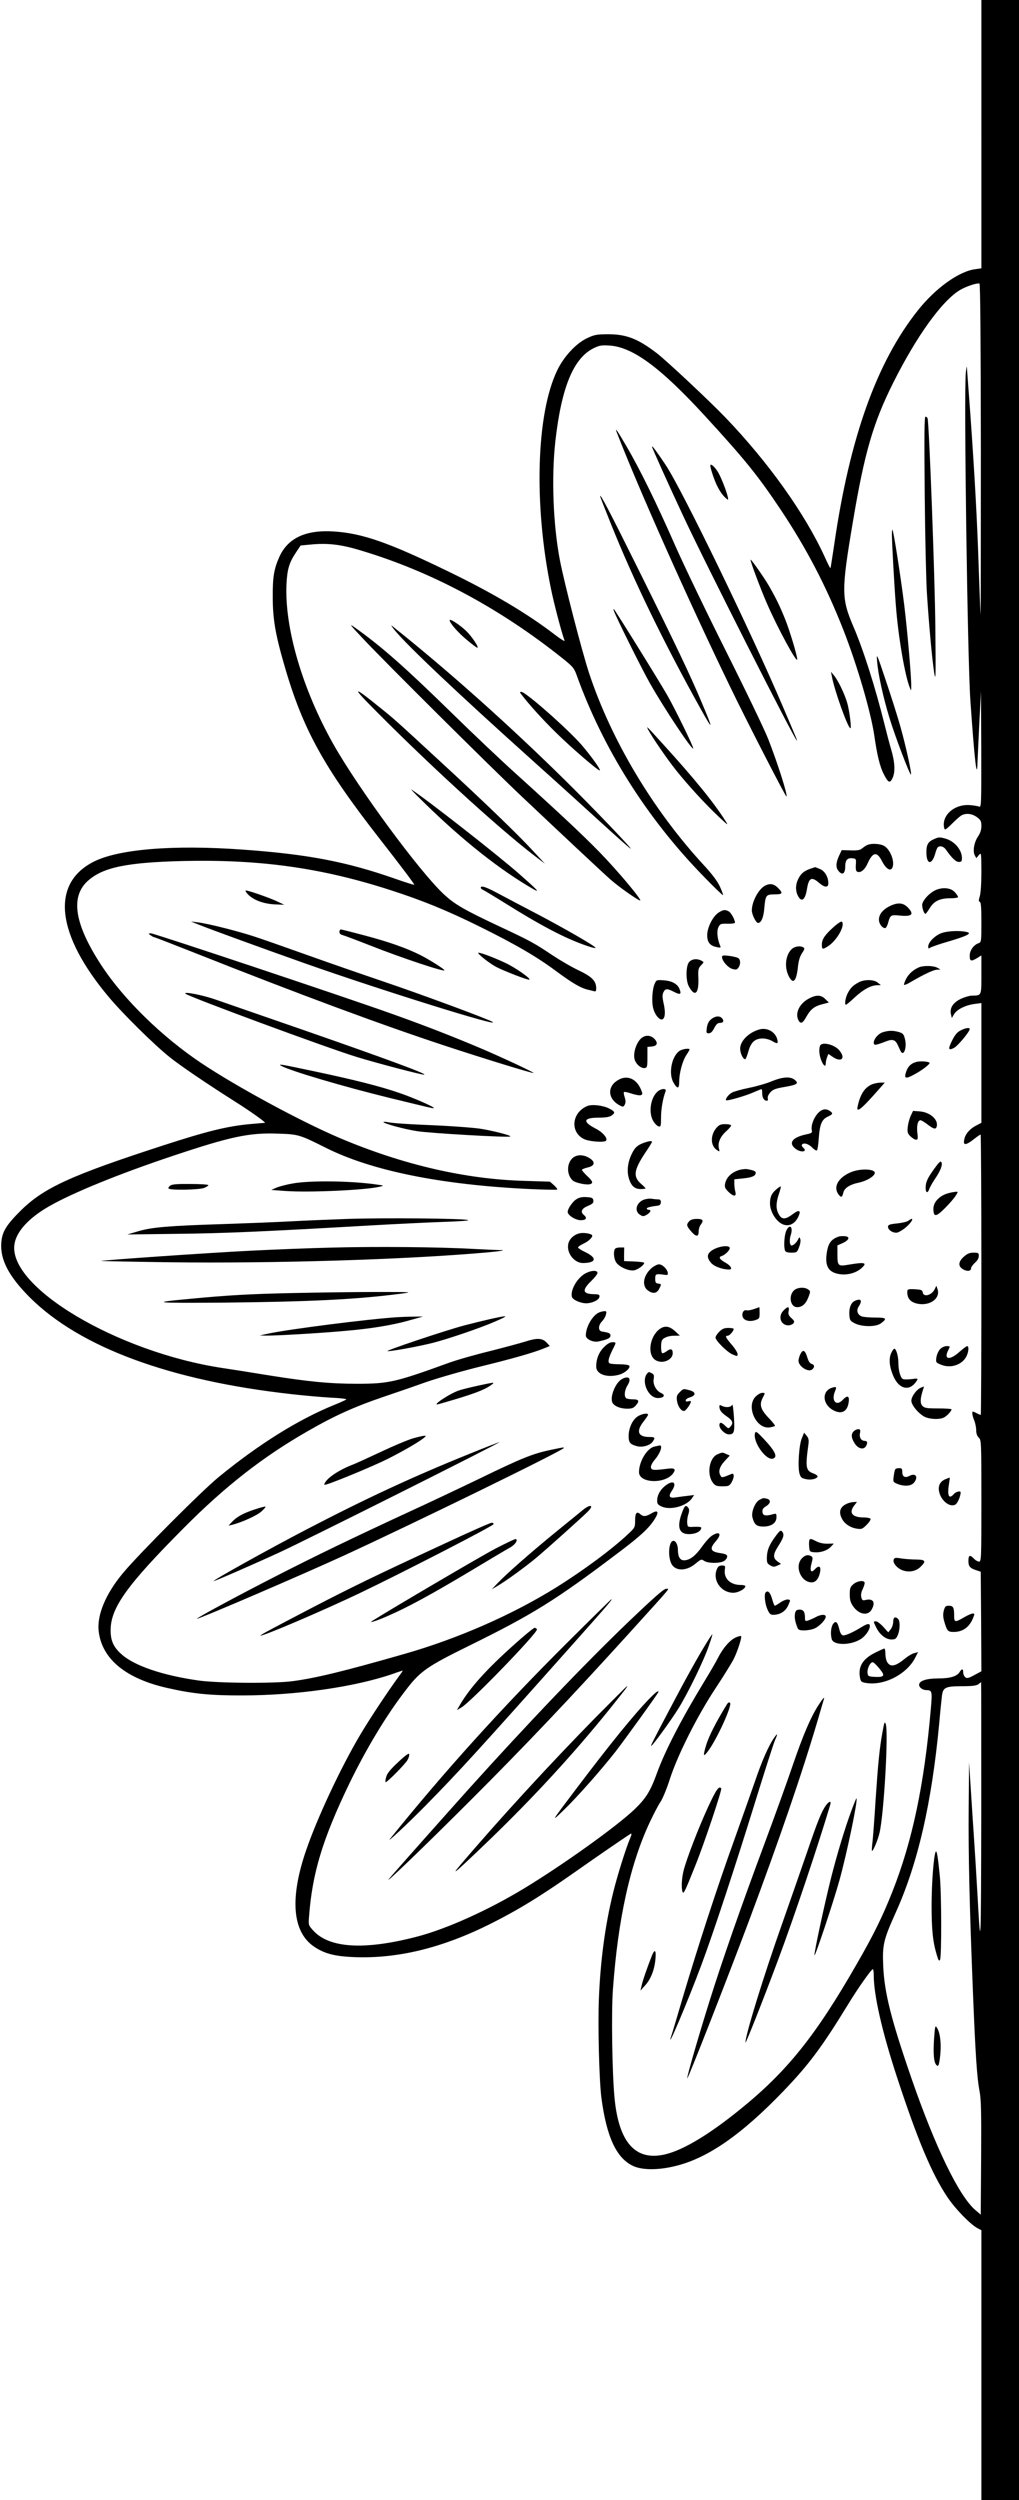
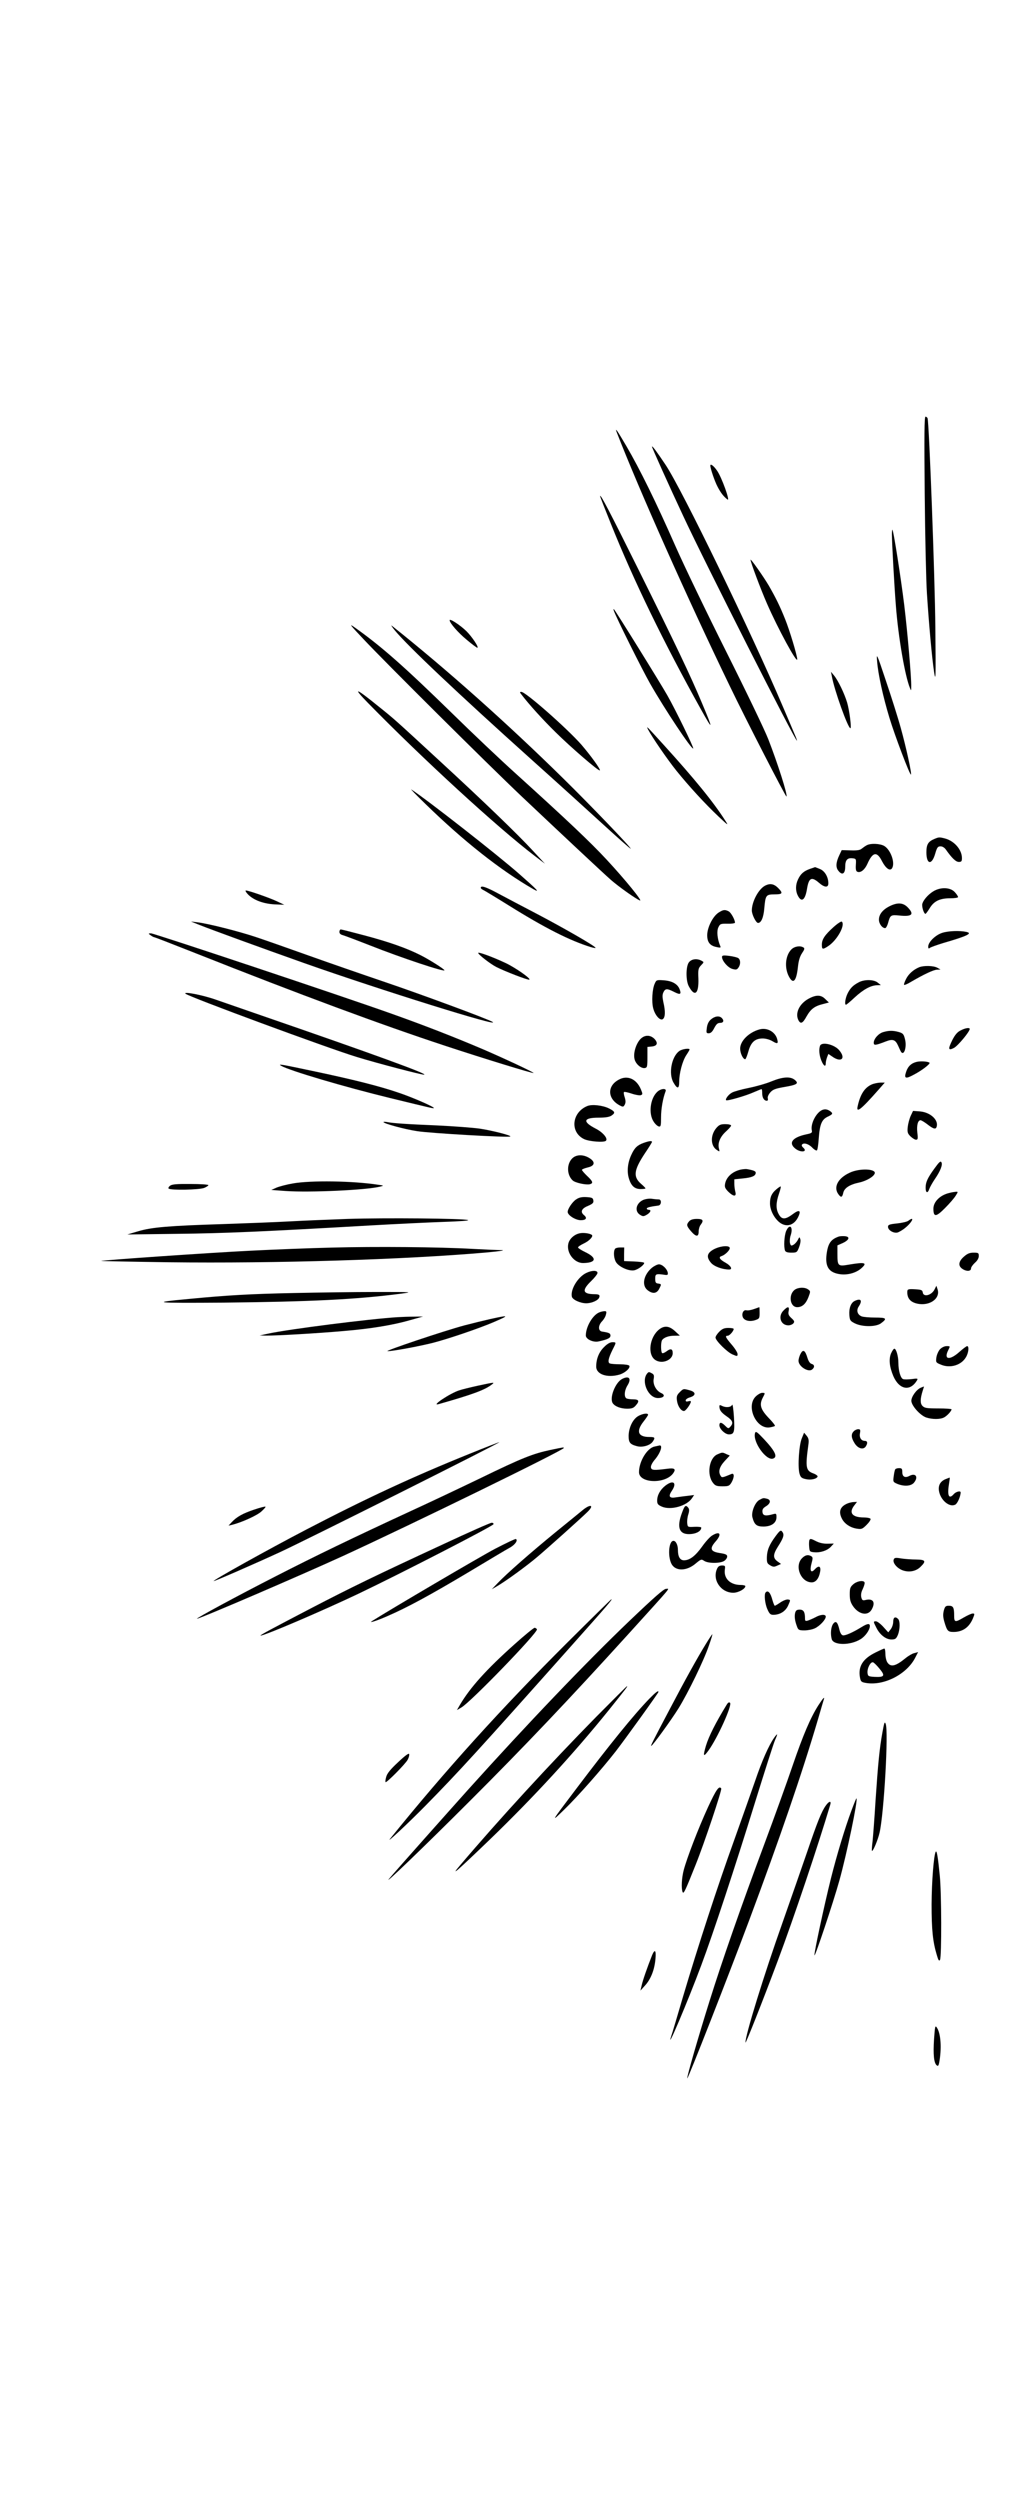
<svg xmlns="http://www.w3.org/2000/svg" height="1926.0" preserveAspectRatio="xMidYMid meet" version="1.0" viewBox="199.3 41.0 785.7 1926.0" width="785.7" zoomAndPan="magnify">
  <g id="change1_1">
-     <path d="M9560 18556 l0 -1033 -49 -7 c-125 -17 -304 -145 -440 -316 -318 -399 -527 -982 -646 -1807 -15 -98 -27 -179 -29 -180 -2 -2 -22 38 -45 89 -152 332 -434 727 -763 1070 -125 130 -458 442 -533 499 -143 109 -233 144 -370 144 -89 0 -107 -3 -163 -29 -86 -40 -181 -141 -233 -250 -161 -334 -181 -1031 -49 -1676 25 -124 84 -346 106 -405 4 -10 -33 13 -82 51 -211 161 -473 316 -809 479 -467 227 -669 297 -891 311 -216 13 -354 -52 -419 -200 -40 -92 -50 -153 -49 -306 0 -170 21 -290 90 -527 141 -489 303 -783 733 -1333 165 -211 272 -353 268 -356 -2 -2 -66 18 -143 45 -379 133 -677 190 -1180 226 -542 39 -967 3 -1156 -97 -325 -171 -279 -559 123 -1038 111 -132 345 -363 469 -463 82 -66 281 -201 500 -340 123 -77 249 -167 235 -167 -6 0 -59 -5 -119 -10 -174 -17 -322 -53 -662 -163 -712 -231 -923 -327 -1100 -502 -112 -111 -145 -164 -151 -248 -10 -130 57 -259 221 -423 385 -383 1079 -640 2016 -744 96 -11 233 -23 303 -27 70 -3 124 -9 120 -14 -4 -4 -48 -24 -98 -44 -276 -113 -577 -301 -885 -553 -130 -106 -608 -585 -736 -737 -135 -161 -205 -326 -190 -452 25 -214 210 -366 535 -438 195 -44 328 -57 581 -56 410 1 858 65 1149 165 41 15 76 26 79 26 2 0 -11 -19 -28 -42 -81 -110 -225 -326 -300 -453 -151 -255 -331 -639 -417 -890 -126 -367 -106 -623 57 -738 82 -57 162 -78 316 -84 334 -13 677 71 1046 255 219 110 392 216 658 403 163 115 392 272 427 293 8 4 6 -9 -6 -37 -32 -75 -100 -292 -131 -420 -61 -248 -97 -517 -109 -808 -9 -214 2 -634 19 -769 40 -303 116 -466 245 -526 71 -33 197 -33 331 1 247 61 507 243 825 573 200 208 299 341 503 674 75 123 177 267 189 268 4 0 7 -20 7 -45 0 -155 64 -436 181 -792 157 -478 266 -738 387 -919 62 -92 177 -210 232 -239 l30 -16 0 -1039 0 -1040 145 0 145 0 0 9630 0 9630 -145 0 -145 0 0 -1034z m-4 -2442 c0 -709 -1 -1275 -2 -1259 -2 17 -8 172 -14 345 -12 376 -32 734 -65 1197 -14 189 -26 353 -27 365 0 13 -4 -6 -8 -42 -16 -154 13 -2208 35 -2525 32 -462 51 -627 55 -480 1 33 8 170 14 305 l13 245 2 -449 c1 -423 0 -448 -16 -440 -10 4 -43 10 -74 12 -106 7 -199 -63 -199 -150 0 -21 5 -38 11 -38 5 0 31 22 57 49 26 26 57 53 69 60 36 19 83 13 120 -15 28 -21 33 -31 33 -67 0 -29 -8 -54 -26 -81 -30 -44 -42 -113 -25 -145 l12 -22 19 23 c19 23 19 22 20 -126 0 -89 -5 -165 -12 -189 -10 -32 -10 -41 0 -45 9 -3 12 -46 12 -157 0 -142 -1 -154 -19 -160 -39 -12 -71 -56 -71 -96 0 -45 10 -48 58 -19 l32 20 0 -149 c0 -165 2 -160 -75 -161 -16 0 -53 -11 -82 -24 -61 -29 -88 -70 -78 -118 l7 -30 18 30 c22 36 88 69 158 78 l52 7 0 -462 0 -461 -37 -19 c-48 -24 -81 -60 -92 -97 -17 -62 4 -63 80 -3 20 16 40 29 43 29 3 0 6 -486 6 -1080 0 -594 -2 -1080 -5 -1080 -4 0 -19 7 -35 15 -28 15 -30 14 -30 -4 0 -10 7 -35 15 -54 8 -20 15 -54 15 -75 0 -26 7 -45 20 -57 19 -18 20 -31 20 -487 0 -446 -1 -468 -18 -468 -10 0 -29 11 -42 25 -28 30 -40 24 -40 -18 0 -43 10 -56 56 -72 l39 -13 3 -384 2 -383 -54 -29 c-46 -25 -57 -27 -70 -17 -9 8 -16 24 -16 37 0 30 -11 31 -28 3 -21 -33 -74 -49 -162 -49 -94 0 -150 -18 -150 -49 0 -22 27 -41 57 -41 43 -1 45 -9 33 -146 -50 -579 -142 -1017 -296 -1406 -75 -190 -144 -331 -275 -558 -316 -551 -537 -827 -897 -1118 -259 -210 -467 -331 -608 -354 -212 -36 -332 111 -363 444 -18 189 -25 660 -12 833 39 543 133 967 286 1291 29 62 66 132 82 155 16 24 49 104 72 177 60 184 209 481 351 696 61 92 124 194 140 225 30 60 65 169 57 177 -3 3 -20 -1 -38 -9 -45 -18 -101 -82 -138 -155 -16 -32 -65 -116 -109 -188 -173 -284 -299 -527 -362 -699 -52 -144 -85 -197 -174 -283 -137 -131 -553 -429 -856 -612 -276 -167 -599 -312 -825 -370 -405 -105 -674 -88 -798 49 -36 40 -36 41 -31 108 25 333 104 594 309 1020 134 276 289 533 443 731 106 138 162 176 470 328 505 248 679 356 1178 734 156 118 220 177 264 246 37 58 27 76 -25 45 -43 -25 -62 -26 -86 -5 -27 24 -39 8 -39 -50 0 -51 -2 -55 -52 -102 -130 -122 -348 -283 -560 -415 -340 -211 -761 -395 -1173 -512 -472 -135 -677 -184 -855 -208 -143 -19 -576 -16 -725 5 -278 39 -498 114 -596 203 -62 56 -84 105 -83 188 2 171 126 344 565 785 317 319 607 546 953 744 207 119 356 187 591 267 77 26 217 74 312 108 94 33 289 89 435 125 250 61 413 108 494 142 l36 15 -22 24 c-35 38 -74 40 -170 9 -47 -14 -173 -48 -280 -75 -107 -26 -247 -66 -310 -89 -408 -148 -460 -160 -706 -160 -204 0 -374 16 -679 65 -121 20 -281 45 -355 56 -815 123 -1661 627 -1605 957 16 97 112 201 268 290 182 104 538 249 951 387 446 149 589 180 811 172 158 -5 166 -7 368 -108 353 -178 893 -287 1576 -319 113 -5 207 -7 210 -4 4 3 -8 18 -25 34 l-31 27 -194 6 c-456 12 -944 125 -1431 332 -302 129 -793 395 -1064 576 -302 202 -595 488 -767 749 -209 318 -244 530 -107 654 116 104 298 142 730 153 596 14 1070 -52 1600 -223 246 -79 441 -158 695 -284 273 -135 440 -232 591 -345 121 -89 186 -127 239 -139 17 -4 38 -9 48 -12 13 -4 17 1 17 23 0 56 -33 89 -136 138 -53 25 -142 77 -198 114 -144 96 -166 109 -416 226 -270 127 -341 168 -426 247 -189 177 -657 813 -850 1154 -240 425 -378 899 -362 1235 6 116 21 165 73 243 l36 54 76 7 c131 13 235 1 386 -45 544 -162 1072 -444 1558 -832 79 -63 89 -75 109 -131 203 -565 541 -1100 974 -1544 82 -85 151 -151 154 -149 2 3 -9 33 -25 68 -20 42 -61 96 -123 163 -391 423 -714 963 -885 1480 -56 171 -190 689 -225 870 -52 272 -66 638 -35 915 47 417 140 643 298 719 41 20 60 23 121 19 177 -12 389 -167 727 -534 319 -347 416 -468 594 -734 197 -296 347 -583 479 -918 108 -275 214 -637 241 -823 21 -146 42 -233 71 -290 35 -69 48 -76 68 -35 23 48 20 120 -9 220 -14 47 -38 139 -54 204 -69 276 -160 564 -237 743 -94 220 -95 275 -4 814 89 529 156 759 311 1068 179 357 377 633 516 714 46 27 128 54 148 49 7 -2 10 -442 11 -1292z m3 -10516 c-2 -1005 -4 -1063 -28 -623 -6 110 -23 389 -39 620 l-27 420 -3 -350 c-3 -356 6 -752 33 -1425 19 -477 31 -655 50 -755 13 -66 15 -159 13 -518 l-3 -438 -42 36 c-126 108 -308 483 -491 1011 -158 457 -210 662 -219 869 -7 162 2 201 95 408 172 379 279 846 337 1462 8 94 18 189 21 212 8 64 28 73 154 73 78 0 111 4 126 15 10 8 20 15 22 15 1 0 1 -465 1 -1032z" transform="matrix(.1 0 0 -.1 0 2000)" />
    <path d="M9123 15783 c3 -329 11 -672 17 -763 15 -235 39 -500 55 -605 13 -83 14 -56 10 340 -3 376 -48 1578 -60 1613 -2 6 -10 12 -16 12 -9 0 -10 -144 -6 -597z" transform="matrix(.1 0 0 -.1 0 2000)" />
    <path d="M6749 16258 c169 -435 545 -1280 871 -1953 124 -258 432 -856 437 -851 11 10 -69 259 -140 441 -28 72 -173 373 -322 670 -149 297 -327 666 -395 820 -146 332 -274 592 -377 768 -73 124 -91 150 -74 105z" transform="matrix(.1 0 0 -.1 0 2000)" />
    <path d="M7020 16149 c0 -8 134 -306 241 -534 168 -361 867 -1740 877 -1731 1 2 -6 23 -17 47 -10 24 -51 121 -91 214 -244 573 -778 1674 -905 1864 -65 97 -104 151 -105 140z" transform="matrix(.1 0 0 -.1 0 2000)" />
    <path d="M7470 16003 c0 -22 34 -122 56 -163 24 -46 46 -75 76 -98 24 -19 -44 171 -80 222 -26 38 -52 57 -52 39z" transform="matrix(.1 0 0 -.1 0 2000)" />
    <path d="M6620 15768 c0 -4 38 -101 84 -215 177 -441 408 -915 691 -1423 98 -176 100 -168 10 45 -87 208 -202 449 -488 1025 -222 447 -296 589 -297 568z" transform="matrix(.1 0 0 -.1 0 2000)" />
    <path d="M8870 15474 c0 -63 19 -407 31 -554 18 -234 69 -535 108 -630 9 -24 10 -23 10 11 2 68 -29 423 -54 629 -25 203 -82 571 -91 579 -2 2 -4 -13 -4 -35z" transform="matrix(.1 0 0 -.1 0 2000)" />
    <path d="M7780 15278 c0 -18 77 -224 126 -336 83 -191 234 -469 234 -431 0 29 -59 225 -94 311 -40 100 -73 166 -126 258 -39 66 -140 210 -140 198z" transform="matrix(.1 0 0 -.1 0 2000)" />
    <path d="M6726 14885 c18 -52 218 -453 279 -560 112 -197 322 -512 333 -501 6 6 -136 298 -200 410 -53 94 -394 643 -410 661 -6 6 -6 2 -2 -10z" transform="matrix(.1 0 0 -.1 0 2000)" />
    <path d="M5460 14812 c0 -21 65 -96 132 -151 40 -34 77 -61 81 -61 16 0 -39 83 -83 127 -47 46 -130 101 -130 85z" transform="matrix(.1 0 0 -.1 0 2000)" />
    <path d="M4797 14665 c158 -169 961 -967 1218 -1210 304 -287 621 -584 689 -644 61 -53 192 -146 223 -158 25 -10 -111 158 -255 313 -127 137 -311 311 -707 669 -110 99 -328 305 -485 459 -368 359 -544 515 -750 661 -49 35 -42 25 67 -90z" transform="matrix(.1 0 0 -.1 0 2000)" />
    <path d="M5037 14734 c99 -120 483 -483 1049 -991 209 -187 467 -421 573 -518 106 -97 195 -175 197 -173 6 6 -313 338 -520 541 -431 424 -903 844 -1321 1176 -10 9 -1 -7 22 -35z" transform="matrix(.1 0 0 -.1 0 2000)" />
    <path d="M8756 14495 c7 -96 46 -274 95 -435 41 -136 158 -444 166 -437 7 8 -37 209 -78 357 -22 80 -74 244 -115 365 -71 213 -74 218 -68 150z" transform="matrix(.1 0 0 -.1 0 2000)" />
    <path d="M8407 14380 c19 -107 124 -400 143 -400 10 0 -7 135 -25 197 -21 70 -69 170 -101 209 l-24 29 7 -35z" transform="matrix(.1 0 0 -.1 0 2000)" />
    <path d="M4830 14175 c422 -431 999 -960 1285 -1178 l80 -61 -94 101 c-113 123 -389 389 -720 693 -344 317 -343 317 -473 421 -175 142 -200 149 -78 24z" transform="matrix(.1 0 0 -.1 0 2000)" />
    <path d="M6011 14243 c59 -78 167 -197 266 -294 116 -115 333 -302 341 -294 8 7 -70 114 -142 198 -111 126 -430 407 -463 407 -13 0 -13 -3 -2 -17z" transform="matrix(.1 0 0 -.1 0 2000)" />
    <path d="M6990 13970 c29 -56 146 -227 219 -318 97 -120 221 -255 325 -353 76 -71 78 -72 50 -29 -90 141 -234 318 -472 580 -140 154 -137 151 -122 120z" transform="matrix(.1 0 0 -.1 0 2000)" />
    <path d="M5275 13395 c294 -286 574 -507 829 -654 57 -32 34 -8 -107 116 -167 147 -712 573 -832 651 -11 7 39 -44 110 -113z" transform="matrix(.1 0 0 -.1 0 2000)" />
    <path d="M9195 13126 c-46 -20 -59 -42 -59 -102 0 -95 42 -101 68 -10 14 48 20 56 41 56 15 0 31 -10 42 -26 45 -64 76 -94 99 -94 20 0 24 5 24 30 0 63 -57 130 -128 150 -46 12 -50 12 -87 -4z" transform="matrix(.1 0 0 -.1 0 2000)" />
    <path d="M8675 13078 c-11 -6 -28 -18 -38 -26 -12 -11 -36 -15 -86 -13 l-68 2 -17 -36 c-28 -58 -31 -97 -8 -124 29 -37 52 -22 52 32 0 51 16 70 57 65 27 -3 28 -5 25 -51 -2 -34 1 -49 12 -53 25 -10 57 16 77 61 41 93 74 98 113 20 29 -55 61 -78 77 -54 26 41 -10 142 -60 172 -33 19 -106 22 -136 5z" transform="matrix(.1 0 0 -.1 0 2000)" />
    <path d="M8237 12896 c-47 -17 -71 -38 -91 -81 -20 -42 -20 -88 -1 -125 28 -55 56 -34 70 50 14 88 35 99 92 50 43 -38 73 -40 73 -5 0 48 -27 95 -64 110 -20 8 -37 15 -38 15 -2 -1 -20 -7 -41 -14z" transform="matrix(.1 0 0 -.1 0 2000)" />
    <path d="M7890 12766 c-50 -28 -100 -123 -100 -190 0 -31 32 -96 48 -96 24 0 42 41 48 111 9 103 13 109 79 109 63 0 68 9 26 51 -32 31 -62 36 -101 15z" transform="matrix(.1 0 0 -.1 0 2000)" />
    <path d="M5700 12751 c0 -5 7 -11 15 -15 8 -3 99 -58 202 -122 276 -172 469 -270 631 -320 23 -7 40 -9 37 -5 -10 17 -240 149 -445 257 -113 59 -250 131 -304 160 -94 51 -136 65 -136 45z" transform="matrix(.1 0 0 -.1 0 2000)" />
    <path d="M9205 12732 c-43 -20 -89 -68 -100 -103 -7 -20 11 -79 24 -79 3 0 18 20 32 43 33 55 78 77 158 77 34 0 61 4 61 9 0 6 -10 22 -23 36 -30 36 -96 43 -152 17z" transform="matrix(.1 0 0 -.1 0 2000)" />
    <path d="M3904 12701 c43 -45 119 -73 206 -78 l75 -3 -55 26 c-60 28 -220 84 -241 84 -7 0 0 -13 15 -29z" transform="matrix(.1 0 0 -.1 0 2000)" />
    <path d="M8852 12609 c-53 -27 -82 -63 -82 -104 0 -31 25 -65 48 -65 6 0 16 17 22 38 17 63 21 66 89 59 97 -10 116 9 62 64 -36 36 -78 38 -139 8z" transform="matrix(.1 0 0 -.1 0 2000)" />
    <path d="M7534 12560 c-44 -28 -87 -113 -88 -172 -1 -56 21 -84 73 -94 31 -7 34 -5 26 12 -21 51 -27 112 -13 140 13 27 17 29 71 28 31 -1 57 3 57 8 0 23 -30 77 -48 87 -29 15 -42 14 -78 -9z" transform="matrix(.1 0 0 -.1 0 2000)" />
    <path d="M8421 12449 c-68 -61 -91 -95 -91 -136 0 -39 6 -40 51 -10 67 45 131 160 103 187 -5 4 -33 -14 -63 -41z" transform="matrix(.1 0 0 -.1 0 2000)" />
    <path d="M3530 12465 c103 -41 477 -177 810 -295 587 -207 1530 -501 1450 -452 -35 22 -549 212 -830 307 -168 57 -431 148 -585 203 -154 55 -336 119 -405 142 -131 44 -371 105 -455 115 l-50 6 65 -26z" transform="matrix(.1 0 0 -.1 0 2000)" />
    <path d="M4610 12411 c0 -12 9 -21 26 -25 14 -4 110 -40 212 -80 240 -95 572 -205 572 -191 0 9 -119 84 -185 117 -107 54 -243 102 -432 152 -94 25 -177 46 -182 46 -6 0 -11 -9 -11 -19z" transform="matrix(.1 0 0 -.1 0 2000)" />
    <path d="M9259 12404 c-52 -16 -109 -71 -109 -106 0 -15 3 -18 13 -10 6 5 53 22 102 37 186 54 230 75 179 86 -51 11 -137 8 -185 -7z" transform="matrix(.1 0 0 -.1 0 2000)" />
    <path d="M3154 12385 c11 -8 24 -15 28 -15 5 0 151 -57 326 -126 790 -313 1426 -549 1922 -712 288 -95 672 -213 677 -208 5 4 -223 111 -388 182 -218 93 -454 185 -702 273 -369 132 -1836 621 -1860 621 -21 -1 -22 -1 -3 -15z" transform="matrix(.1 0 0 -.1 0 2000)" />
    <path d="M8095 12276 c-46 -46 -55 -139 -20 -207 34 -66 59 -39 71 77 5 45 15 77 31 101 19 28 22 38 11 44 -25 16 -69 9 -93 -15z" transform="matrix(.1 0 0 -.1 0 2000)" />
    <path d="M5680 12249 c0 -12 95 -86 141 -109 65 -33 241 -101 253 -97 17 6 -106 92 -182 128 -100 47 -212 88 -212 78z" transform="matrix(.1 0 0 -.1 0 2000)" />
    <path d="M7560 12218 c0 -30 45 -82 79 -92 28 -8 36 -7 47 9 18 24 18 59 1 73 -7 6 -39 14 -70 18 -47 6 -57 4 -57 -8z" transform="matrix(.1 0 0 -.1 0 2000)" />
    <path d="M7303 12174 c-22 -34 -22 -137 0 -180 46 -88 79 -62 75 57 -3 69 -1 80 20 102 24 25 24 25 4 36 -37 20 -80 13 -99 -15z" transform="matrix(.1 0 0 -.1 0 2000)" />
    <path d="M9081 12139 c-44 -18 -82 -51 -102 -91 -11 -22 -18 -42 -15 -45 3 -3 27 7 53 23 101 59 176 94 202 94 l26 1 -25 14 c-28 16 -103 18 -139 4z" transform="matrix(.1 0 0 -.1 0 2000)" />
    <path d="M7042 12014 c-20 -41 -26 -143 -12 -193 15 -56 55 -98 75 -81 18 15 19 61 3 129 -8 38 -9 57 0 76 14 31 29 31 82 4 47 -24 58 -20 44 18 -15 42 -57 66 -122 71 -55 4 -58 3 -70 -24z" transform="matrix(.1 0 0 -.1 0 2000)" />
    <path d="M8615 12023 c-44 -23 -65 -44 -86 -85 -18 -36 -26 -88 -13 -88 4 0 34 25 67 56 66 61 124 93 172 94 l30 1 -24 19 c-29 25 -103 26 -146 3z" transform="matrix(.1 0 0 -.1 0 2000)" />
    <path d="M3423 11935 c20 -22 1101 -421 1322 -488 160 -49 497 -137 518 -136 40 2 -395 160 -1248 454 -132 46 -292 101 -355 123 -104 37 -256 66 -237 47z" transform="matrix(.1 0 0 -.1 0 2000)" />
    <path d="M8229 11897 c-73 -39 -108 -113 -79 -168 17 -30 33 -22 62 31 32 56 61 79 126 95 l46 12 -27 26 c-33 34 -70 35 -128 4z" transform="matrix(.1 0 0 -.1 0 2000)" />
    <path d="M7475 11737 c-18 -15 -28 -36 -32 -65 -5 -38 -4 -42 15 -42 15 0 28 12 42 40 16 30 26 40 45 40 27 0 33 18 13 38 -19 19 -54 14 -83 -11z" transform="matrix(.1 0 0 -.1 0 2000)" />
    <path d="M7850 11660 c-82 -22 -150 -89 -150 -148 0 -36 22 -82 39 -82 4 0 15 27 24 59 20 73 52 101 111 101 24 0 55 -9 75 -21 38 -23 46 -20 37 14 -14 57 -77 93 -136 77z" transform="matrix(.1 0 0 -.1 0 2000)" />
    <path d="M9400 11652 c-25 -12 -43 -33 -64 -74 -35 -71 -32 -84 14 -60 30 17 119 123 120 145 0 13 -34 8 -70 -11z" transform="matrix(.1 0 0 -.1 0 2000)" />
    <path d="M8803 11639 c-36 -10 -73 -52 -73 -82 0 -22 13 -21 93 10 54 21 74 14 95 -33 7 -16 16 -35 20 -43 24 -44 50 34 32 97 -9 36 -16 43 -48 52 -44 12 -75 12 -119 -1z" transform="matrix(.1 0 0 -.1 0 2000)" />
    <path d="M6926 11580 c-31 -38 -50 -102 -41 -146 7 -38 49 -76 79 -72 19 3 21 10 21 83 l0 80 33 3 c42 4 51 26 22 58 -34 35 -81 33 -114 -6z" transform="matrix(.1 0 0 -.1 0 2000)" />
    <path d="M8316 11534 c-10 -27 -7 -72 10 -114 17 -42 34 -53 34 -21 0 11 5 32 10 46 l10 26 28 -19 c70 -51 110 -17 56 47 -37 45 -135 68 -148 35z" transform="matrix(.1 0 0 -.1 0 2000)" />
    <path d="M7232 11494 c-61 -42 -86 -176 -46 -244 30 -52 44 -49 44 7 0 66 25 160 55 205 14 21 25 40 25 43 0 12 -57 4 -78 -11z" transform="matrix(.1 0 0 -.1 0 2000)" />
    <path d="M9062 11410 c-42 -10 -68 -34 -82 -76 -18 -53 -5 -58 59 -23 62 32 129 84 121 92 -11 10 -67 14 -98 7z" transform="matrix(.1 0 0 -.1 0 2000)" />
    <path d="M4160 11380 c67 -39 488 -163 845 -250 329 -80 329 -80 333 -76 7 7 -154 78 -262 115 -147 51 -343 101 -655 167 -265 56 -287 60 -261 44z" transform="matrix(.1 0 0 -.1 0 2000)" />
    <path d="M6763 11272 c-91 -49 -86 -148 9 -198 25 -13 28 -12 38 6 8 15 8 30 0 56 -7 20 -9 38 -6 41 3 4 30 -2 60 -12 29 -10 61 -15 70 -12 15 6 15 10 1 44 -34 82 -105 113 -172 75z" transform="matrix(.1 0 0 -.1 0 2000)" />
    <path d="M7940 11259 c-41 -17 -119 -39 -174 -50 -55 -11 -112 -27 -127 -35 -27 -13 -56 -51 -47 -60 8 -7 151 34 211 61 32 14 60 25 62 25 3 0 5 -15 5 -33 0 -34 15 -57 36 -57 7 0 10 8 7 19 -3 10 5 29 19 45 19 22 38 30 108 42 99 17 115 27 81 55 -34 28 -93 24 -181 -12z" transform="matrix(.1 0 0 -.1 0 2000)" />
    <path d="M8715 11236 c-55 -24 -89 -76 -109 -168 -13 -56 25 -27 159 125 l50 57 -35 0 c-19 -1 -49 -7 -65 -14z" transform="matrix(.1 0 0 -.1 0 2000)" />
    <path d="M7061 11179 c-55 -51 -69 -169 -28 -230 12 -19 30 -35 40 -37 15 -3 17 6 17 70 0 65 14 146 35 201 10 25 -35 23 -64 -4z" transform="matrix(.1 0 0 -.1 0 2000)" />
    <path d="M6520 11069 c-119 -50 -133 -201 -24 -254 39 -19 155 -28 169 -13 17 17 -23 65 -78 93 -105 54 -97 85 22 85 53 0 83 5 99 16 31 21 28 31 -19 55 -48 24 -133 34 -169 18z" transform="matrix(.1 0 0 -.1 0 2000)" />
    <path d="M8335 11040 c-47 -18 -92 -104 -83 -155 5 -22 0 -25 -44 -34 -106 -23 -138 -66 -82 -110 42 -33 99 -25 59 9 -8 7 -12 16 -9 21 11 19 51 8 79 -21 16 -17 33 -26 37 -22 5 5 11 46 14 93 8 108 23 144 68 166 39 18 43 25 24 40 -22 17 -42 21 -63 13z" transform="matrix(.1 0 0 -.1 0 2000)" />
    <path d="M9015 10994 c-10 -22 -20 -60 -23 -86 -4 -40 -1 -50 21 -72 15 -14 34 -26 43 -26 14 0 16 8 10 55 -6 56 4 95 25 95 6 0 28 -13 48 -28 51 -40 69 -45 76 -22 16 52 -48 111 -128 118 l-54 4 -18 -38z" transform="matrix(.1 0 0 -.1 0 2000)" />
    <path d="M4950 10946 c0 -11 160 -55 259 -70 97 -16 710 -51 719 -41 8 8 -136 45 -233 60 -56 8 -204 19 -330 25 -239 10 -341 17 -387 26 -16 3 -28 3 -28 0z" transform="matrix(.1 0 0 -.1 0 2000)" />
    <path d="M7516 10900 c-47 -56 -45 -137 4 -169 23 -15 23 -15 16 13 -10 41 10 89 54 129 22 20 40 40 40 46 0 6 -19 11 -44 11 -37 0 -48 -5 -70 -30z" transform="matrix(.1 0 0 -.1 0 2000)" />
    <path d="M6957 10786 c-50 -18 -71 -38 -95 -90 -28 -58 -36 -124 -22 -177 17 -62 44 -89 92 -89 21 0 38 2 38 5 0 3 -15 19 -34 35 -63 55 -56 106 30 236 30 44 54 83 54 87 0 10 -20 8 -63 -7z" transform="matrix(.1 0 0 -.1 0 2000)" />
    <path d="M6405 10666 c-44 -44 -42 -128 4 -170 20 -18 103 -36 132 -29 28 8 24 22 -21 64 -22 21 -40 42 -40 47 0 4 19 12 43 18 57 12 63 43 14 73 -47 29 -101 28 -132 -3z" transform="matrix(.1 0 0 -.1 0 2000)" />
    <path d="M9197 10587 c-53 -73 -67 -105 -67 -147 0 -40 16 -46 28 -10 6 16 25 50 42 75 43 62 63 112 52 131 -7 13 -18 2 -55 -49z" transform="matrix(.1 0 0 -.1 0 2000)" />
    <path d="M7705 10580 c-63 -14 -111 -56 -121 -108 -5 -26 -1 -36 24 -62 40 -39 65 -41 55 -2 -4 15 -8 43 -8 62 l0 35 68 7 c69 7 97 19 97 44 0 12 -17 19 -70 28 -8 1 -28 -1 -45 -4z" transform="matrix(.1 0 0 -.1 0 2000)" />
    <path d="M8545 10556 c-90 -41 -127 -110 -89 -164 21 -30 31 -28 39 9 8 37 50 64 122 79 57 12 116 47 121 72 7 35 -120 39 -193 4z" transform="matrix(.1 0 0 -.1 0 2000)" />
    <path d="M4250 10473 c-47 -8 -103 -23 -125 -32 l-40 -18 110 -8 c187 -13 625 7 730 34 29 7 29 8 -15 14 -194 30 -521 35 -660 10z" transform="matrix(.1 0 0 -.1 0 2000)" />
    <path d="M3305 10456 c-11 -8 -16 -18 -12 -22 14 -15 239 -10 275 5 17 7 32 17 32 21 0 5 -62 9 -138 9 -105 1 -142 -2 -157 -13z" transform="matrix(.1 0 0 -.1 0 2000)" />
    <path d="M7978 10427 c-35 -30 -48 -58 -48 -107 0 -50 29 -109 70 -144 52 -43 112 -29 145 34 28 55 13 66 -39 27 -60 -45 -87 -44 -111 4 -20 38 -19 85 4 152 11 32 17 57 13 57 -4 0 -19 -10 -34 -23z" transform="matrix(.1 0 0 -.1 0 2000)" />
    <path d="M9313 10400 c-71 -16 -123 -68 -123 -121 0 -67 20 -66 90 5 35 35 72 78 82 95 19 30 19 31 1 30 -10 -1 -33 -4 -50 -9z" transform="matrix(.1 0 0 -.1 0 2000)" />
    <path d="M6435 10350 c-29 -19 -65 -73 -65 -96 0 -26 61 -64 101 -64 42 0 52 17 24 40 -29 24 -18 50 31 70 37 16 45 24 42 42 -3 20 -10 23 -53 26 -37 2 -58 -3 -80 -18z" transform="matrix(.1 0 0 -.1 0 2000)" />
    <path d="M6952 10346 c-54 -25 -68 -85 -26 -113 23 -15 29 -15 52 -2 30 17 40 39 18 39 -9 0 -16 4 -16 10 0 8 29 15 90 23 23 3 26 47 3 47 -10 0 -34 2 -53 5 -20 3 -49 -1 -68 -9z" transform="matrix(.1 0 0 -.1 0 2000)" />
    <path d="M4675 10200 c-137 -5 -338 -13 -445 -19 -107 -6 -341 -15 -520 -21 -415 -13 -546 -24 -651 -55 l-84 -25 385 5 c363 4 664 17 1495 65 193 11 444 23 559 27 126 4 201 10 188 14 -34 13 -647 18 -927 9z" transform="matrix(.1 0 0 -.1 0 2000)" />
    <path d="M7307 10182 c-23 -26 -21 -36 14 -77 39 -45 59 -45 59 -2 0 17 7 41 15 51 26 34 19 46 -28 46 -30 0 -49 -6 -60 -18z" transform="matrix(.1 0 0 -.1 0 2000)" />
    <path d="M8997 10186 c-10 -8 -49 -17 -88 -21 -58 -6 -69 -10 -69 -26 0 -26 42 -51 73 -44 13 4 41 20 61 37 54 44 75 93 23 54z" transform="matrix(.1 0 0 -.1 0 2000)" />
    <path d="M8054 10105 c-14 -35 -19 -120 -8 -149 4 -11 19 -16 49 -16 41 0 44 2 59 41 9 23 14 50 10 62 -6 20 -7 20 -20 -6 -8 -15 -23 -31 -34 -37 -17 -9 -20 -7 -26 14 -3 14 -1 41 6 61 21 65 -10 92 -36 30z" transform="matrix(.1 0 0 -.1 0 2000)" />
    <path d="M6462 10089 c-42 -9 -79 -43 -87 -80 -16 -70 45 -149 113 -149 102 1 111 39 20 83 -32 15 -58 32 -58 37 0 6 20 19 45 31 41 19 74 54 62 65 -12 12 -66 20 -95 13z" transform="matrix(.1 0 0 -.1 0 2000)" />
    <path d="M8460 10064 c-62 -22 -83 -53 -94 -139 -11 -95 19 -139 104 -151 57 -8 120 9 160 42 55 47 35 53 -90 32 -86 -15 -90 -12 -90 82 l0 66 43 19 c50 24 56 49 12 52 -16 1 -37 0 -45 -3z" transform="matrix(.1 0 0 -.1 0 2000)" />
    <path d="M4550 9979 c-168 -4 -449 -15 -625 -24 -322 -16 -1146 -73 -1152 -79 -2 -1 234 -6 524 -10 822 -10 1812 20 2443 75 121 11 166 19 103 19 -17 0 -109 4 -204 9 -266 15 -750 19 -1089 10z" transform="matrix(.1 0 0 -.1 0 2000)" />
    <path d="M7499 9967 c-55 -29 -62 -60 -24 -105 23 -28 88 -52 140 -52 29 0 14 29 -27 52 -47 26 -58 44 -30 52 26 9 62 44 62 61 0 23 -70 18 -121 -8z" transform="matrix(.1 0 0 -.1 0 2000)" />
    <path d="M6735 9969 c-14 -21 -9 -77 9 -104 24 -36 99 -69 139 -61 30 6 77 41 77 57 0 5 -35 9 -77 11 l-78 3 0 53 1 52 -32 0 c-18 0 -36 -5 -39 -11z" transform="matrix(.1 0 0 -.1 0 2000)" />
    <path d="M9425 9909 c-41 -36 -46 -70 -13 -93 31 -22 68 -21 68 2 0 10 14 29 30 44 19 16 30 36 30 52 0 24 -4 26 -40 26 -30 0 -48 -7 -75 -31z" transform="matrix(.1 0 0 -.1 0 2000)" />
    <path d="M7020 9824 c-65 -55 -81 -136 -34 -173 38 -30 70 -27 89 9 19 37 19 38 -7 42 -19 2 -23 9 -23 38 0 37 6 39 75 29 20 -3 24 0 22 16 -5 30 -42 65 -68 65 -12 0 -36 -12 -54 -26z" transform="matrix(.1 0 0 -.1 0 2000)" />
    <path d="M6512 9783 c-63 -31 -121 -125 -110 -181 4 -24 65 -52 111 -52 42 0 92 22 100 44 8 20 -1 26 -37 26 -91 1 -98 30 -26 100 28 27 50 55 50 64 0 21 -44 21 -88 -1z" transform="matrix(.1 0 0 -.1 0 2000)" />
    <path d="M9200 9659 c-22 -47 -86 -65 -92 -26 -3 19 -10 22 -60 25 -50 3 -58 0 -59 -15 -4 -58 28 -91 96 -99 89 -9 159 49 137 114 l-9 27 -13 -26z" transform="matrix(.1 0 0 -.1 0 2000)" />
    <path d="M8122 9655 c-52 -37 -39 -135 18 -135 38 0 66 25 86 76 17 45 17 47 -1 60 -25 19 -75 18 -103 -1z" transform="matrix(.1 0 0 -.1 0 2000)" />
    <path d="M4259 9629 c-338 -7 -511 -17 -804 -45 -314 -29 -276 -33 260 -29 668 7 1023 24 1370 69 97 13 91 13 -195 13 -162 0 -446 -4 -631 -8z" transform="matrix(.1 0 0 -.1 0 2000)" />
    <path d="M8583 9568 c-29 -14 -45 -56 -41 -109 3 -40 7 -46 43 -64 57 -28 163 -28 201 1 50 37 42 44 -45 44 -44 0 -91 4 -104 9 -33 13 -43 46 -23 76 31 47 17 66 -31 43z" transform="matrix(.1 0 0 -.1 0 2000)" />
    <path d="M7805 9505 c-22 -8 -48 -12 -57 -9 -22 6 -38 -24 -28 -52 11 -28 53 -38 96 -24 32 11 34 14 34 56 0 24 -1 44 -2 44 -2 -1 -21 -7 -43 -15z" transform="matrix(.1 0 0 -.1 0 2000)" />
    <path d="M8035 9495 c-46 -45 -23 -115 37 -115 14 0 31 7 38 15 11 13 8 20 -15 41 -22 20 -26 31 -21 55 7 36 -7 37 -39 4z" transform="matrix(.1 0 0 -.1 0 2000)" />
    <path d="M6614 9480 c-51 -20 -104 -111 -104 -178 0 -29 57 -55 98 -46 70 15 92 26 92 45 0 18 -11 23 -65 31 -30 5 -31 45 -2 77 14 14 29 38 32 54 6 22 4 27 -11 26 -11 0 -28 -4 -40 -9z" transform="matrix(.1 0 0 -.1 0 2000)" />
    <path d="M5060 9443 c-207 -12 -846 -93 -1000 -127 l-65 -14 51 -1 c73 -1 390 17 594 35 215 18 383 46 515 84 l100 28 -70 -1 c-38 0 -95 -2 -125 -4z" transform="matrix(.1 0 0 -.1 0 2000)" />
    <path d="M5775 9429 c-49 -11 -139 -33 -200 -49 -161 -43 -624 -199 -594 -199 36 -1 237 36 349 64 117 30 356 111 470 160 123 53 121 56 -25 24z" transform="matrix(.1 0 0 -.1 0 2000)" />
    <path d="M7076 9349 c-75 -59 -93 -195 -30 -236 52 -34 134 -1 134 53 0 33 -16 38 -46 15 -15 -11 -30 -18 -35 -15 -11 6 -12 84 -1 100 13 20 50 34 94 34 l43 1 -37 34 c-44 41 -82 45 -122 14z" transform="matrix(.1 0 0 -.1 0 2000)" />
    <path d="M7539 9331 c-16 -16 -29 -36 -29 -45 0 -24 92 -115 133 -131 35 -15 37 -14 37 4 0 11 -20 43 -45 72 -48 56 -54 69 -31 69 14 0 46 36 46 52 0 5 -18 8 -41 8 -31 0 -47 -6 -70 -29z" transform="matrix(.1 0 0 -.1 0 2000)" />
    <path d="M6650 9212 c-39 -38 -60 -91 -60 -150 0 -60 86 -89 181 -61 43 13 85 52 74 68 -3 6 -35 11 -70 11 -35 0 -70 3 -79 6 -19 7 -13 39 20 106 30 59 30 58 -2 58 -17 0 -40 -13 -64 -38z" transform="matrix(.1 0 0 -.1 0 2000)" />
    <path d="M9241 9196 c-12 -13 -25 -42 -28 -63 -5 -39 -4 -40 38 -57 70 -28 153 -3 189 57 21 33 27 87 10 87 -5 0 -32 -20 -60 -45 -76 -68 -123 -59 -85 15 15 30 15 30 -13 30 -17 0 -37 -10 -51 -24z" transform="matrix(.1 0 0 -.1 0 2000)" />
    <path d="M8863 9163 c-18 -45 -12 -102 18 -174 46 -106 132 -121 184 -30 7 12 -1 13 -42 7 -28 -3 -58 -4 -67 0 -19 7 -36 64 -36 125 0 51 -17 109 -31 109 -6 0 -17 -17 -26 -37z" transform="matrix(.1 0 0 -.1 0 2000)" />
    <path d="M8166 9161 c-9 -16 -16 -41 -16 -54 0 -44 76 -91 105 -67 21 17 19 37 -4 43 -12 3 -24 20 -32 46 -18 60 -34 69 -53 32z" transform="matrix(.1 0 0 -.1 0 2000)" />
    <path d="M6982 9008 c-47 -60 9 -188 84 -188 45 0 61 22 26 38 -39 17 -66 66 -59 108 5 27 2 36 -13 44 -24 13 -25 13 -38 -2z" transform="matrix(.1 0 0 -.1 0 2000)" />
    <path d="M6790 8967 c-52 -26 -99 -145 -73 -186 16 -25 61 -43 111 -43 38 0 51 5 69 27 28 32 22 45 -22 45 -18 0 -40 3 -49 6 -23 9 -20 60 5 101 33 53 13 78 -41 50z" transform="matrix(.1 0 0 -.1 0 2000)" />
    <path d="M5677 8915 c-59 -13 -124 -29 -144 -36 -73 -24 -222 -124 -158 -106 261 74 356 109 410 151 25 19 22 19 -108 -9z" transform="matrix(.1 0 0 -.1 0 2000)" />
-     <path d="M8413 8901 c-86 -23 -81 -131 7 -176 63 -33 107 -9 117 64 7 49 -11 55 -47 16 -49 -52 -89 -6 -59 66 14 34 12 38 -18 30z" transform="matrix(.1 0 0 -.1 0 2000)" />
    <path d="M9094 8900 c-34 -13 -74 -69 -74 -101 0 -37 68 -113 115 -129 46 -15 107 -15 136 0 24 12 58 49 59 63 0 4 -47 7 -103 7 -90 0 -106 3 -122 20 -18 20 -17 54 3 118 6 17 10 32 9 31 -1 0 -11 -4 -23 -9z" transform="matrix(.1 0 0 -.1 0 2000)" />
    <path d="M7233 8864 c-21 -21 -25 -32 -20 -66 6 -41 31 -78 54 -78 13 0 53 55 53 73 0 5 -9 5 -20 2 -13 -4 -20 -2 -20 7 0 8 15 18 32 23 48 14 48 41 1 54 -51 14 -50 15 -80 -15z" transform="matrix(.1 0 0 -.1 0 2000)" />
    <path d="M7819 8831 c-76 -77 6 -254 110 -237 18 3 36 8 39 11 3 3 -15 27 -40 53 -71 73 -83 109 -53 166 19 36 19 36 -6 36 -11 0 -34 -13 -50 -29z" transform="matrix(.1 0 0 -.1 0 2000)" />
    <path d="M7638 8768 c-8 -20 -48 -24 -79 -8 -15 8 -19 7 -19 -4 0 -29 13 -47 56 -77 47 -32 54 -52 28 -80 -14 -16 -17 -15 -39 7 -29 29 -45 31 -45 4 0 -28 44 -70 73 -70 41 0 46 17 39 135 -4 61 -10 102 -14 93z" transform="matrix(.1 0 0 -.1 0 2000)" />
    <path d="M6912 8680 c-41 -25 -71 -89 -72 -151 0 -51 10 -65 61 -79 43 -13 103 4 124 33 22 32 19 37 -26 37 -87 0 -103 44 -44 119 19 24 35 48 35 52 0 16 -44 9 -78 -11z" transform="matrix(.1 0 0 -.1 0 2000)" />
    <path d="M8576 8564 c-22 -21 -20 -50 5 -90 25 -42 66 -55 86 -29 18 26 16 45 -6 45 -28 0 -44 26 -37 60 4 25 2 30 -14 30 -10 0 -26 -7 -34 -16z" transform="matrix(.1 0 0 -.1 0 2000)" />
    <path d="M7815 8551 c-21 -67 87 -218 140 -197 36 13 14 58 -72 150 -52 55 -63 63 -68 47z" transform="matrix(.1 0 0 -.1 0 2000)" />
    <path d="M8175 8509 c-21 -51 -32 -214 -18 -269 8 -29 15 -37 46 -44 39 -10 87 0 94 19 2 6 -13 17 -32 24 -59 21 -63 47 -39 221 5 36 2 50 -13 69 l-20 24 -18 -44z" transform="matrix(.1 0 0 -.1 0 2000)" />
-     <path d="M5176 8509 c-38 -11 -148 -57 -245 -103 -97 -45 -192 -89 -211 -96 -106 -40 -198 -100 -221 -142 -10 -18 -8 -19 13 -13 68 20 369 145 470 196 117 59 232 125 277 160 21 17 21 19 5 18 -11 0 -50 -9 -88 -20z" transform="matrix(.1 0 0 -.1 0 2000)" />
    <path d="M5615 8391 c-437 -176 -801 -345 -1260 -584 -294 -153 -732 -397 -714 -397 11 0 307 129 507 221 190 87 1712 849 1695 849 -4 0 -107 -40 -228 -89z" transform="matrix(.1 0 0 -.1 0 2000)" />
    <path d="M7075 8454 c-5 -1 -22 -5 -36 -8 -57 -12 -119 -115 -119 -197 0 -87 204 -93 264 -8 23 33 10 42 -48 34 -102 -13 -121 -12 -124 11 -2 13 11 38 33 63 44 54 61 114 30 105z" transform="matrix(.1 0 0 -.1 0 2000)" />
    <path d="M6236 8420 c-135 -29 -217 -61 -536 -216 -162 -78 -407 -194 -545 -257 -437 -202 -728 -342 -1038 -501 -294 -150 -619 -326 -605 -326 22 0 779 325 1123 482 536 246 1705 817 1705 833 0 7 -2 6 -104 -15z" transform="matrix(.1 0 0 -.1 0 2000)" />
    <path d="M7524 8386 c-64 -28 -83 -157 -33 -220 17 -22 29 -26 73 -26 46 0 53 3 69 29 23 40 23 76 0 66 -70 -29 -74 -30 -83 -15 -21 32 -10 70 30 114 l40 43 -26 11 c-31 15 -31 15 -70 -2z" transform="matrix(.1 0 0 -.1 0 2000)" />
    <path d="M8896 8271 c-4 -5 -9 -29 -12 -53 -6 -43 -5 -45 27 -59 54 -22 108 -18 130 10 35 43 12 77 -36 51 -34 -18 -55 -6 -55 30 0 25 -4 30 -24 30 -14 0 -27 -4 -30 -9z" transform="matrix(.1 0 0 -.1 0 2000)" />
    <path d="M9283 8195 c-40 -17 -57 -48 -50 -91 12 -71 81 -129 126 -105 17 9 41 64 41 94 0 15 -36 6 -53 -13 -36 -42 -51 -14 -38 70 5 30 8 56 7 57 0 1 -15 -5 -33 -12z" transform="matrix(.1 0 0 -.1 0 2000)" />
    <path d="M7122 8144 c-39 -31 -62 -73 -62 -114 0 -26 6 -33 37 -47 70 -29 192 6 232 66 l16 24 -55 -7 c-30 -3 -68 -9 -85 -11 -51 -9 -61 7 -32 50 43 63 11 88 -51 39z" transform="matrix(.1 0 0 -.1 0 2000)" />
    <path d="M7848 8035 c-33 -18 -63 -92 -54 -132 15 -58 32 -73 85 -73 62 0 101 28 101 72 0 28 -2 30 -27 23 -57 -16 -78 -12 -81 17 -2 20 4 30 27 44 36 22 40 49 9 58 -30 7 -28 8 -60 -9z" transform="matrix(.1 0 0 -.1 0 2000)" />
    <path d="M8530 8009 c-59 -24 -74 -63 -45 -119 20 -39 64 -68 113 -76 38 -6 44 -4 78 30 19 19 33 40 29 46 -3 5 -26 10 -50 10 -92 0 -120 36 -74 94 l20 26 -23 -1 c-13 0 -34 -5 -48 -10z" transform="matrix(.1 0 0 -.1 0 2000)" />
    <path d="M3954 7961 c-90 -30 -137 -57 -174 -97 l-25 -27 30 7 c71 18 185 69 221 100 21 19 37 36 34 39 -3 3 -41 -7 -86 -22z" transform="matrix(.1 0 0 -.1 0 2000)" />
    <path d="M6485 7956 c-22 -18 -116 -95 -210 -171 -192 -157 -378 -320 -445 -391 l-45 -47 40 23 c69 40 231 158 312 227 77 65 332 293 385 345 56 54 25 65 -37 14z" transform="matrix(.1 0 0 -.1 0 2000)" />
    <path d="M7251 7935 c-44 -118 -19 -173 76 -162 43 5 73 25 73 49 0 5 -24 7 -52 6 -52 -3 -53 -2 -56 27 -2 16 1 47 8 68 9 29 8 42 -1 53 -19 23 -27 17 -48 -41z" transform="matrix(.1 0 0 -.1 0 2000)" />
    <path d="M5415 7696 c-530 -245 -714 -335 -1015 -491 -311 -162 -408 -214 -398 -215 30 -1 474 189 758 324 323 154 1033 519 1038 534 2 6 -4 12 -15 11 -10 0 -175 -73 -368 -163z" transform="matrix(.1 0 0 -.1 0 2000)" />
    <path d="M7974 7757 c-49 -66 -66 -107 -68 -161 -1 -44 2 -51 26 -65 22 -13 31 -13 54 -2 l29 13 -28 20 c-35 26 -34 53 4 113 41 64 49 88 38 108 -14 24 -20 21 -55 -26z" transform="matrix(.1 0 0 -.1 0 2000)" />
    <path d="M7484 7761 c-17 -10 -52 -49 -78 -86 -52 -72 -95 -105 -139 -105 -31 0 -47 28 -47 81 0 37 -16 69 -34 69 -40 0 -46 -138 -9 -188 36 -48 116 -42 181 14 40 33 43 34 64 20 30 -21 126 -21 156 0 12 8 22 23 22 33 0 15 -12 20 -57 27 -72 11 -80 34 -34 87 52 58 37 86 -25 48z" transform="matrix(.1 0 0 -.1 0 2000)" />
    <path d="M5809 7658 c-114 -60 -802 -464 -949 -557 -27 -18 43 5 120 39 153 66 333 164 615 332 160 96 309 185 332 197 38 22 61 55 44 65 -4 3 -77 -32 -162 -76z" transform="matrix(.1 0 0 -.1 0 2000)" />
    <path d="M8234 7726 c-3 -7 -4 -31 -2 -52 3 -36 5 -39 38 -42 48 -5 102 13 129 42 l23 25 -48 -1 c-32 -1 -64 6 -92 21 -35 18 -43 19 -48 7z" transform="matrix(.1 0 0 -.1 0 2000)" />
    <path d="M8175 7584 c-57 -62 -6 -184 77 -184 32 0 56 31 65 84 7 42 -12 49 -42 16 -29 -32 -40 -10 -25 45 11 40 11 48 -1 56 -25 15 -49 10 -74 -17z" transform="matrix(.1 0 0 -.1 0 2000)" />
    <path d="M8884 7576 c-10 -26 27 -69 71 -84 50 -17 103 -6 137 29 44 43 37 54 -34 55 -35 0 -87 4 -115 8 -45 8 -54 6 -59 -8z" transform="matrix(.1 0 0 -.1 0 2000)" />
    <path d="M7522 7505 c-39 -85 29 -185 125 -185 39 0 93 30 93 51 0 5 -16 9 -35 9 -82 0 -133 50 -123 120 4 27 2 30 -22 30 -19 0 -30 -7 -38 -25z" transform="matrix(.1 0 0 -.1 0 2000)" />
    <path d="M8573 7386 c-24 -21 -28 -31 -28 -78 0 -42 6 -63 25 -91 44 -64 113 -78 143 -28 33 57 13 90 -47 75 -21 -5 -26 -2 -32 21 -4 17 -1 40 10 61 9 19 16 41 16 49 0 24 -55 18 -87 -9z" transform="matrix(.1 0 0 -.1 0 2000)" />
    <path d="M6845 7102 c-334 -319 -786 -792 -1241 -1297 -163 -182 -557 -624 -608 -685 -66 -77 265 241 624 600 413 412 769 787 1221 1285 347 383 316 345 287 345 -17 0 -91 -65 -283 -248z" transform="matrix(.1 0 0 -.1 0 2000)" />
    <path d="M7897 7323 c-14 -13 -6 -89 13 -130 15 -35 24 -43 45 -43 52 0 95 27 115 72 19 43 19 43 -1 46 -11 2 -37 -8 -58 -22 -20 -14 -40 -26 -44 -26 -3 0 -11 19 -18 43 -15 57 -34 79 -52 60z" transform="matrix(.1 0 0 -.1 0 2000)" />
    <path d="M6369 6938 c-511 -509 -945 -989 -1368 -1513 -37 -45 135 115 270 252 260 264 411 430 1130 1237 282 316 316 356 306 356 -2 0 -155 -150 -338 -332z" transform="matrix(.1 0 0 -.1 0 2000)" />
    <path d="M9270 7182 c-7 -30 -6 -50 5 -88 21 -70 27 -76 73 -76 69 1 118 36 147 105 14 35 14 37 -2 37 -10 0 -40 -14 -68 -30 -68 -40 -75 -39 -75 14 0 62 -7 76 -41 76 -24 0 -30 -5 -39 -38z" transform="matrix(.1 0 0 -.1 0 2000)" />
    <path d="M8124 7165 c-7 -28 -2 -63 15 -107 9 -25 16 -28 57 -28 25 0 61 7 80 16 38 18 84 67 84 90 0 20 -39 18 -80 -5 -19 -10 -45 -21 -57 -25 -19 -6 -23 -4 -23 16 0 50 -11 68 -41 68 -22 0 -30 -6 -35 -25z" transform="matrix(.1 0 0 -.1 0 2000)" />
    <path d="M8880 7096 c0 -19 -9 -44 -19 -57 l-19 -24 -39 43 c-21 23 -46 42 -56 42 -21 0 -21 -2 3 -49 27 -55 74 -91 116 -91 30 0 37 5 50 35 17 42 18 107 2 123 -22 22 -38 13 -38 -22z" transform="matrix(.1 0 0 -.1 0 2000)" />
    <path d="M8416 7079 c-16 -24 -21 -76 -10 -116 13 -49 143 -50 222 -1 37 22 72 72 72 101 0 23 -18 21 -65 -8 -65 -40 -125 -67 -143 -63 -11 2 -21 19 -27 45 -14 59 -28 71 -49 42z" transform="matrix(.1 0 0 -.1 0 2000)" />
    <path d="M5959 6922 c-215 -192 -341 -332 -420 -466 l-23 -40 34 20 c69 38 591 577 583 602 -3 6 -11 12 -18 12 -7 0 -78 -58 -156 -128z" transform="matrix(.1 0 0 -.1 0 2000)" />
    <path d="M7437 6928 c-67 -109 -162 -280 -279 -503 -134 -253 -149 -285 -144 -285 10 0 155 200 211 290 74 120 195 368 234 483 17 48 29 87 26 87 -2 0 -24 -33 -48 -72z" transform="matrix(.1 0 0 -.1 0 2000)" />
    <path d="M8742 6859 c-97 -48 -134 -108 -118 -193 6 -31 11 -35 47 -41 138 -23 314 67 379 195 l22 43 -29 -8 c-15 -3 -46 -21 -68 -39 -76 -62 -113 -71 -139 -34 -9 12 -16 42 -16 65 0 24 -4 43 -8 43 -5 0 -36 -14 -70 -31z m34 -126 c44 -53 36 -65 -41 -61 -46 3 -50 5 -53 30 -4 36 24 89 43 82 8 -3 31 -26 51 -51z" transform="matrix(.1 0 0 -.1 0 2000)" />
    <path d="M6589 6363 c-358 -364 -750 -791 -1049 -1143 -81 -95 -26 -47 229 198 343 331 646 661 919 999 137 171 146 183 139 183 -2 0 -109 -107 -238 -237z" transform="matrix(.1 0 0 -.1 0 2000)" />
    <path d="M6999 6503 c-120 -124 -305 -352 -559 -688 -203 -268 -204 -270 -96 -165 104 101 288 309 398 450 71 92 328 448 328 456 0 14 -22 -3 -71 -53z" transform="matrix(.1 0 0 -.1 0 2000)" />
    <path d="M8303 6453 c-61 -96 -117 -227 -198 -463 -42 -124 -141 -398 -220 -610 -182 -488 -325 -898 -421 -1205 -86 -274 -176 -585 -172 -596 4 -10 312 776 478 1219 232 621 407 1129 530 1547 22 77 43 146 45 153 9 27 -7 9 -42 -45z" transform="matrix(.1 0 0 -.1 0 2000)" />
    <path d="M7597 6459 c-86 -140 -139 -245 -161 -318 -24 -82 -20 -91 20 -36 70 97 184 349 166 367 -7 7 -15 3 -25 -13z" transform="matrix(.1 0 0 -.1 0 2000)" />
    <path d="M8797 6245 c-23 -127 -34 -244 -53 -524 -8 -134 -19 -276 -23 -315 -5 -39 -7 -73 -5 -74 7 -9 46 83 59 140 34 149 70 780 47 838 -8 21 -11 11 -25 -65z" transform="matrix(.1 0 0 -.1 0 2000)" />
    <path d="M7962 6203 c-41 -58 -95 -180 -146 -331 -30 -86 -104 -295 -164 -463 -126 -349 -275 -805 -393 -1202 -44 -150 -84 -285 -90 -301 -46 -142 125 260 231 544 92 245 261 758 414 1253 75 241 144 458 155 482 23 52 21 57 -7 18z" transform="matrix(.1 0 0 -.1 0 2000)" />
    <path d="M5063 6015 c-59 -55 -85 -86 -92 -113 -6 -20 -8 -38 -5 -41 7 -7 153 140 170 172 9 16 14 35 12 44 -2 10 -30 -10 -85 -62z" transform="matrix(.1 0 0 -.1 0 2000)" />
    <path d="M7452 5668 c-76 -166 -162 -390 -187 -484 -16 -60 -20 -140 -9 -169 8 -19 19 5 101 210 66 164 204 576 197 587 -16 25 -39 -8 -102 -144z" transform="matrix(.1 0 0 -.1 0 2000)" />
    <path d="M8558 5642 c-51 -137 -112 -340 -158 -522 -52 -209 -132 -580 -127 -593 4 -14 144 404 192 576 58 209 144 621 132 633 -2 2 -19 -40 -39 -94z" transform="matrix(.1 0 0 -.1 0 2000)" />
    <path d="M8360 5680 c-33 -46 -65 -126 -144 -358 -41 -119 -126 -363 -189 -542 -143 -402 -289 -875 -286 -925 0 -15 129 309 249 630 127 339 312 891 405 1203 9 31 -10 28 -35 -8z" transform="matrix(.1 0 0 -.1 0 2000)" />
    <path d="M7021 4528 c-38 -96 -72 -194 -80 -231 l-10 -42 37 41 c44 49 72 121 79 204 6 66 -5 78 -26 28z" transform="matrix(.1 0 0 -.1 0 2000)" />
    <path d="M9208 5325 c-15 -25 -31 -227 -32 -405 0 -195 9 -287 40 -390 12 -42 18 -50 25 -38 13 24 12 517 -2 651 -14 142 -23 195 -31 182z" transform="matrix(.1 0 0 -.1 0 2000)" />
    <path d="M9195 3882 c-8 -119 -1 -184 20 -202 10 -9 14 -5 19 17 21 110 14 229 -18 274 -12 18 -14 9 -21 -89z" transform="matrix(.1 0 0 -.1 0 2000)" />
  </g>
</svg>